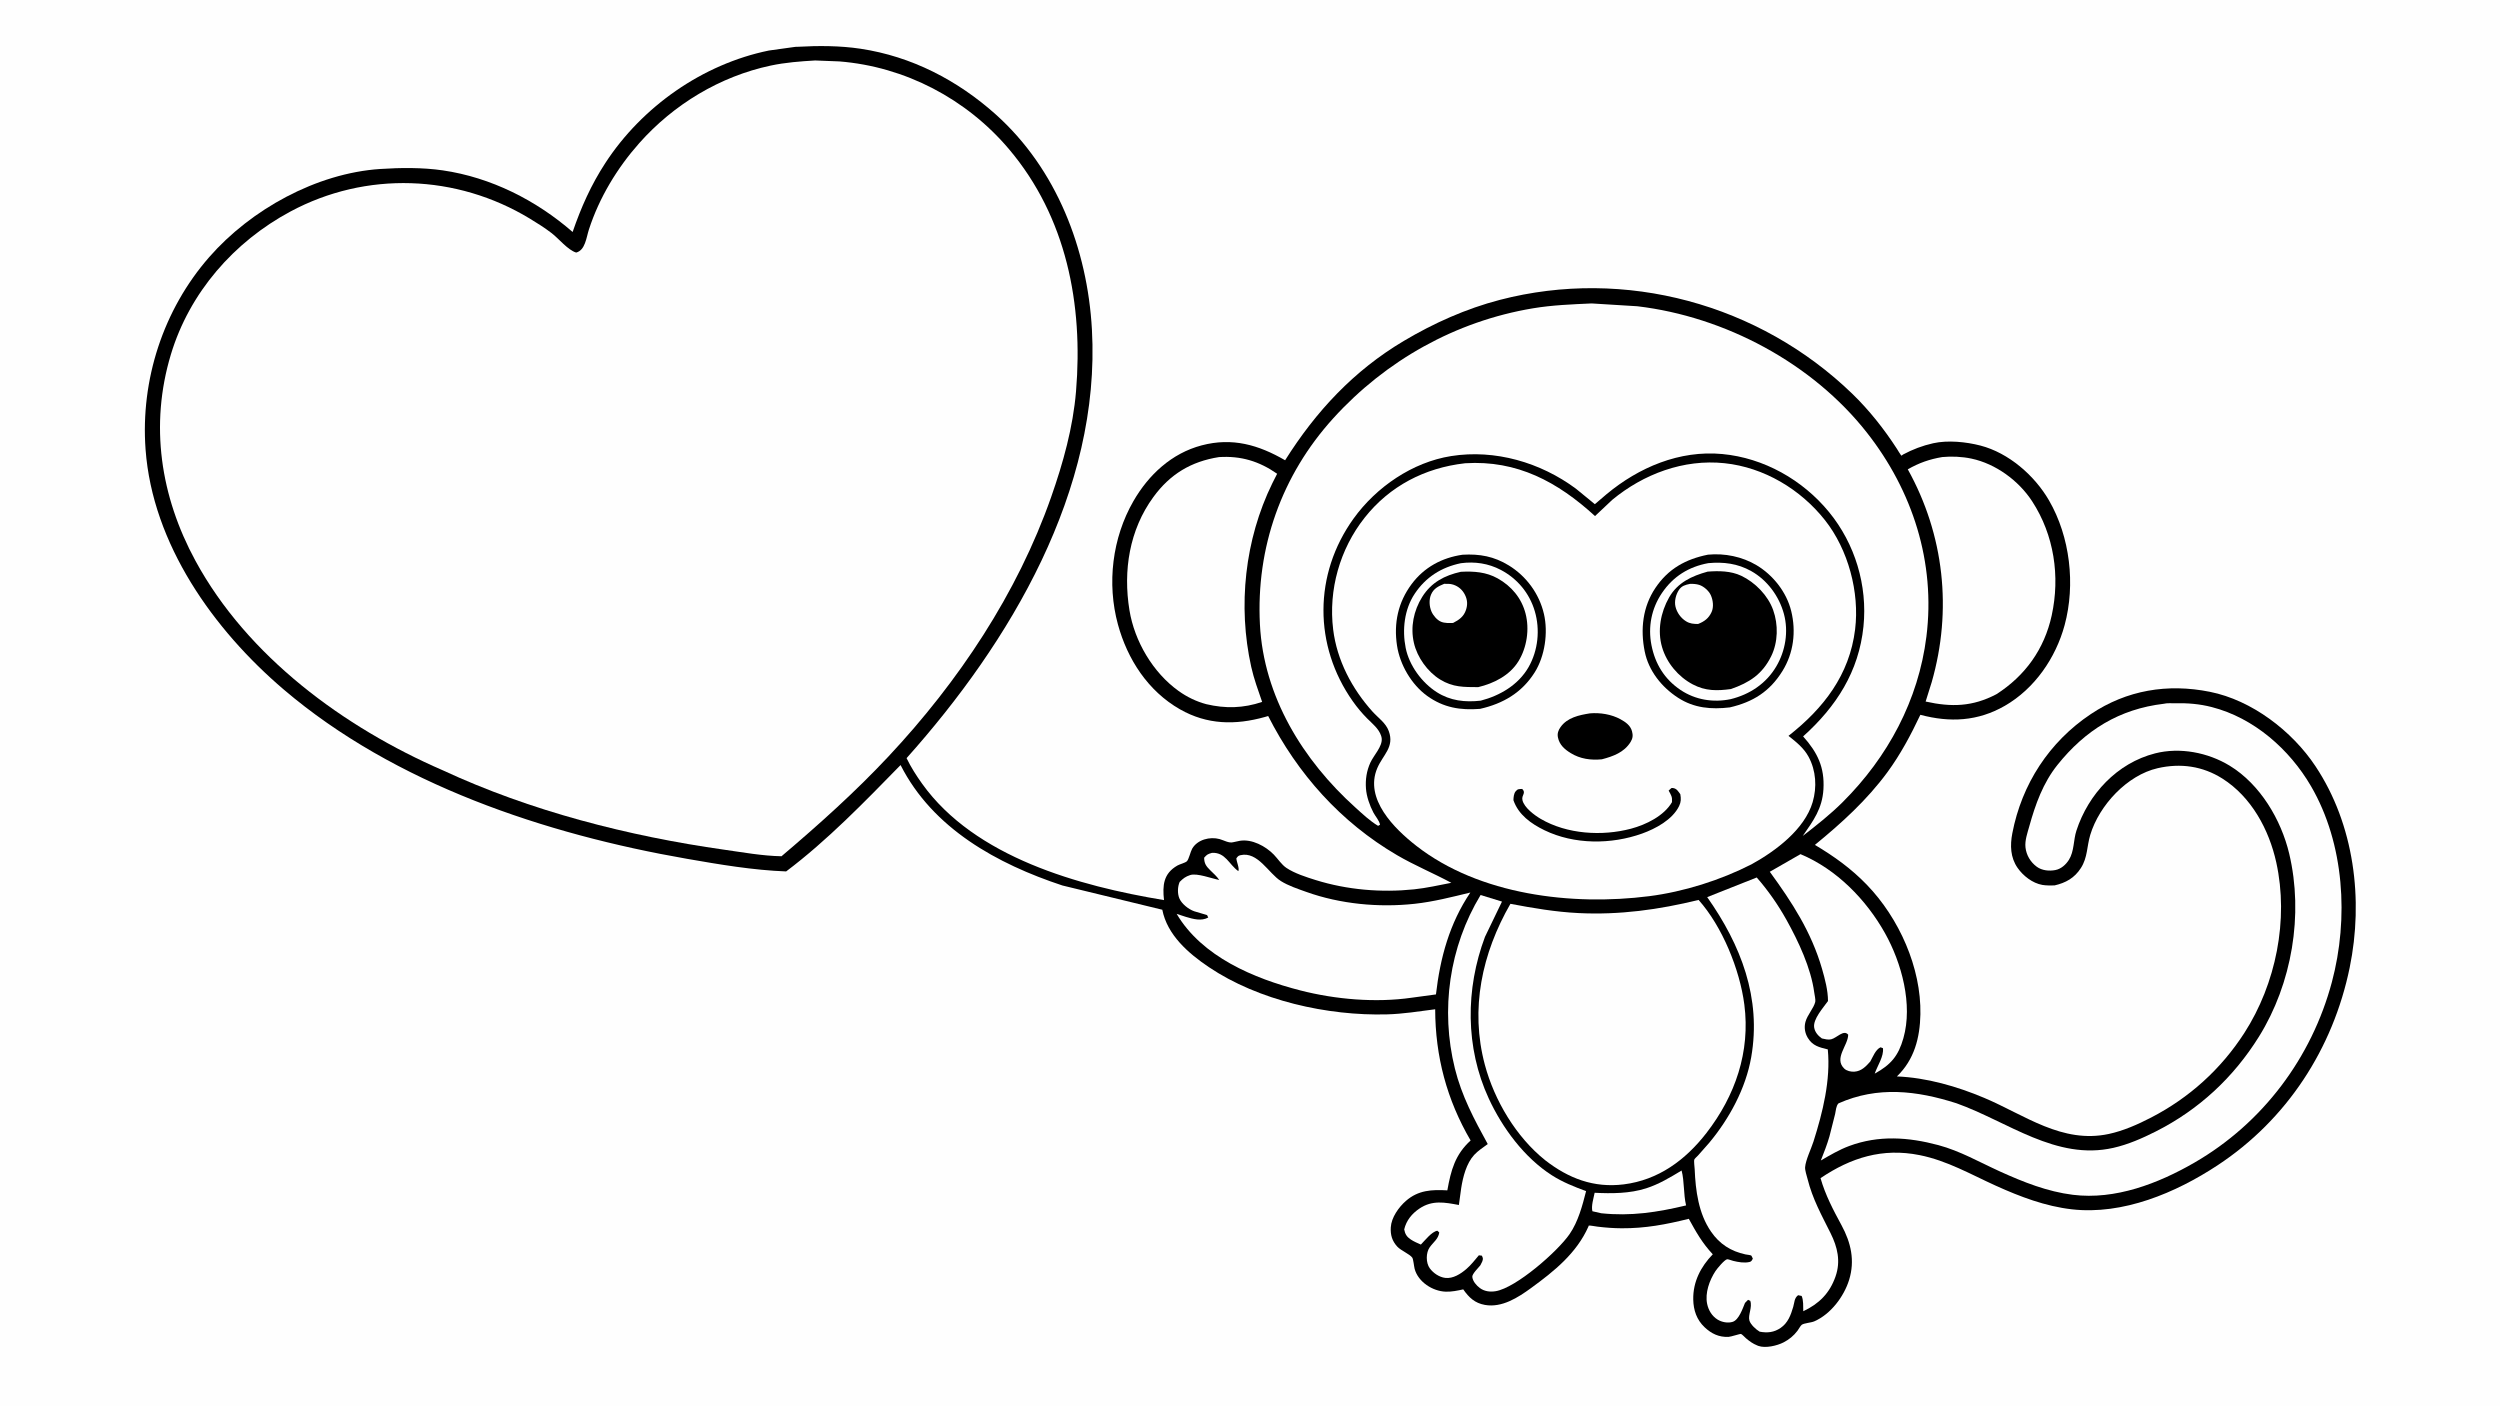
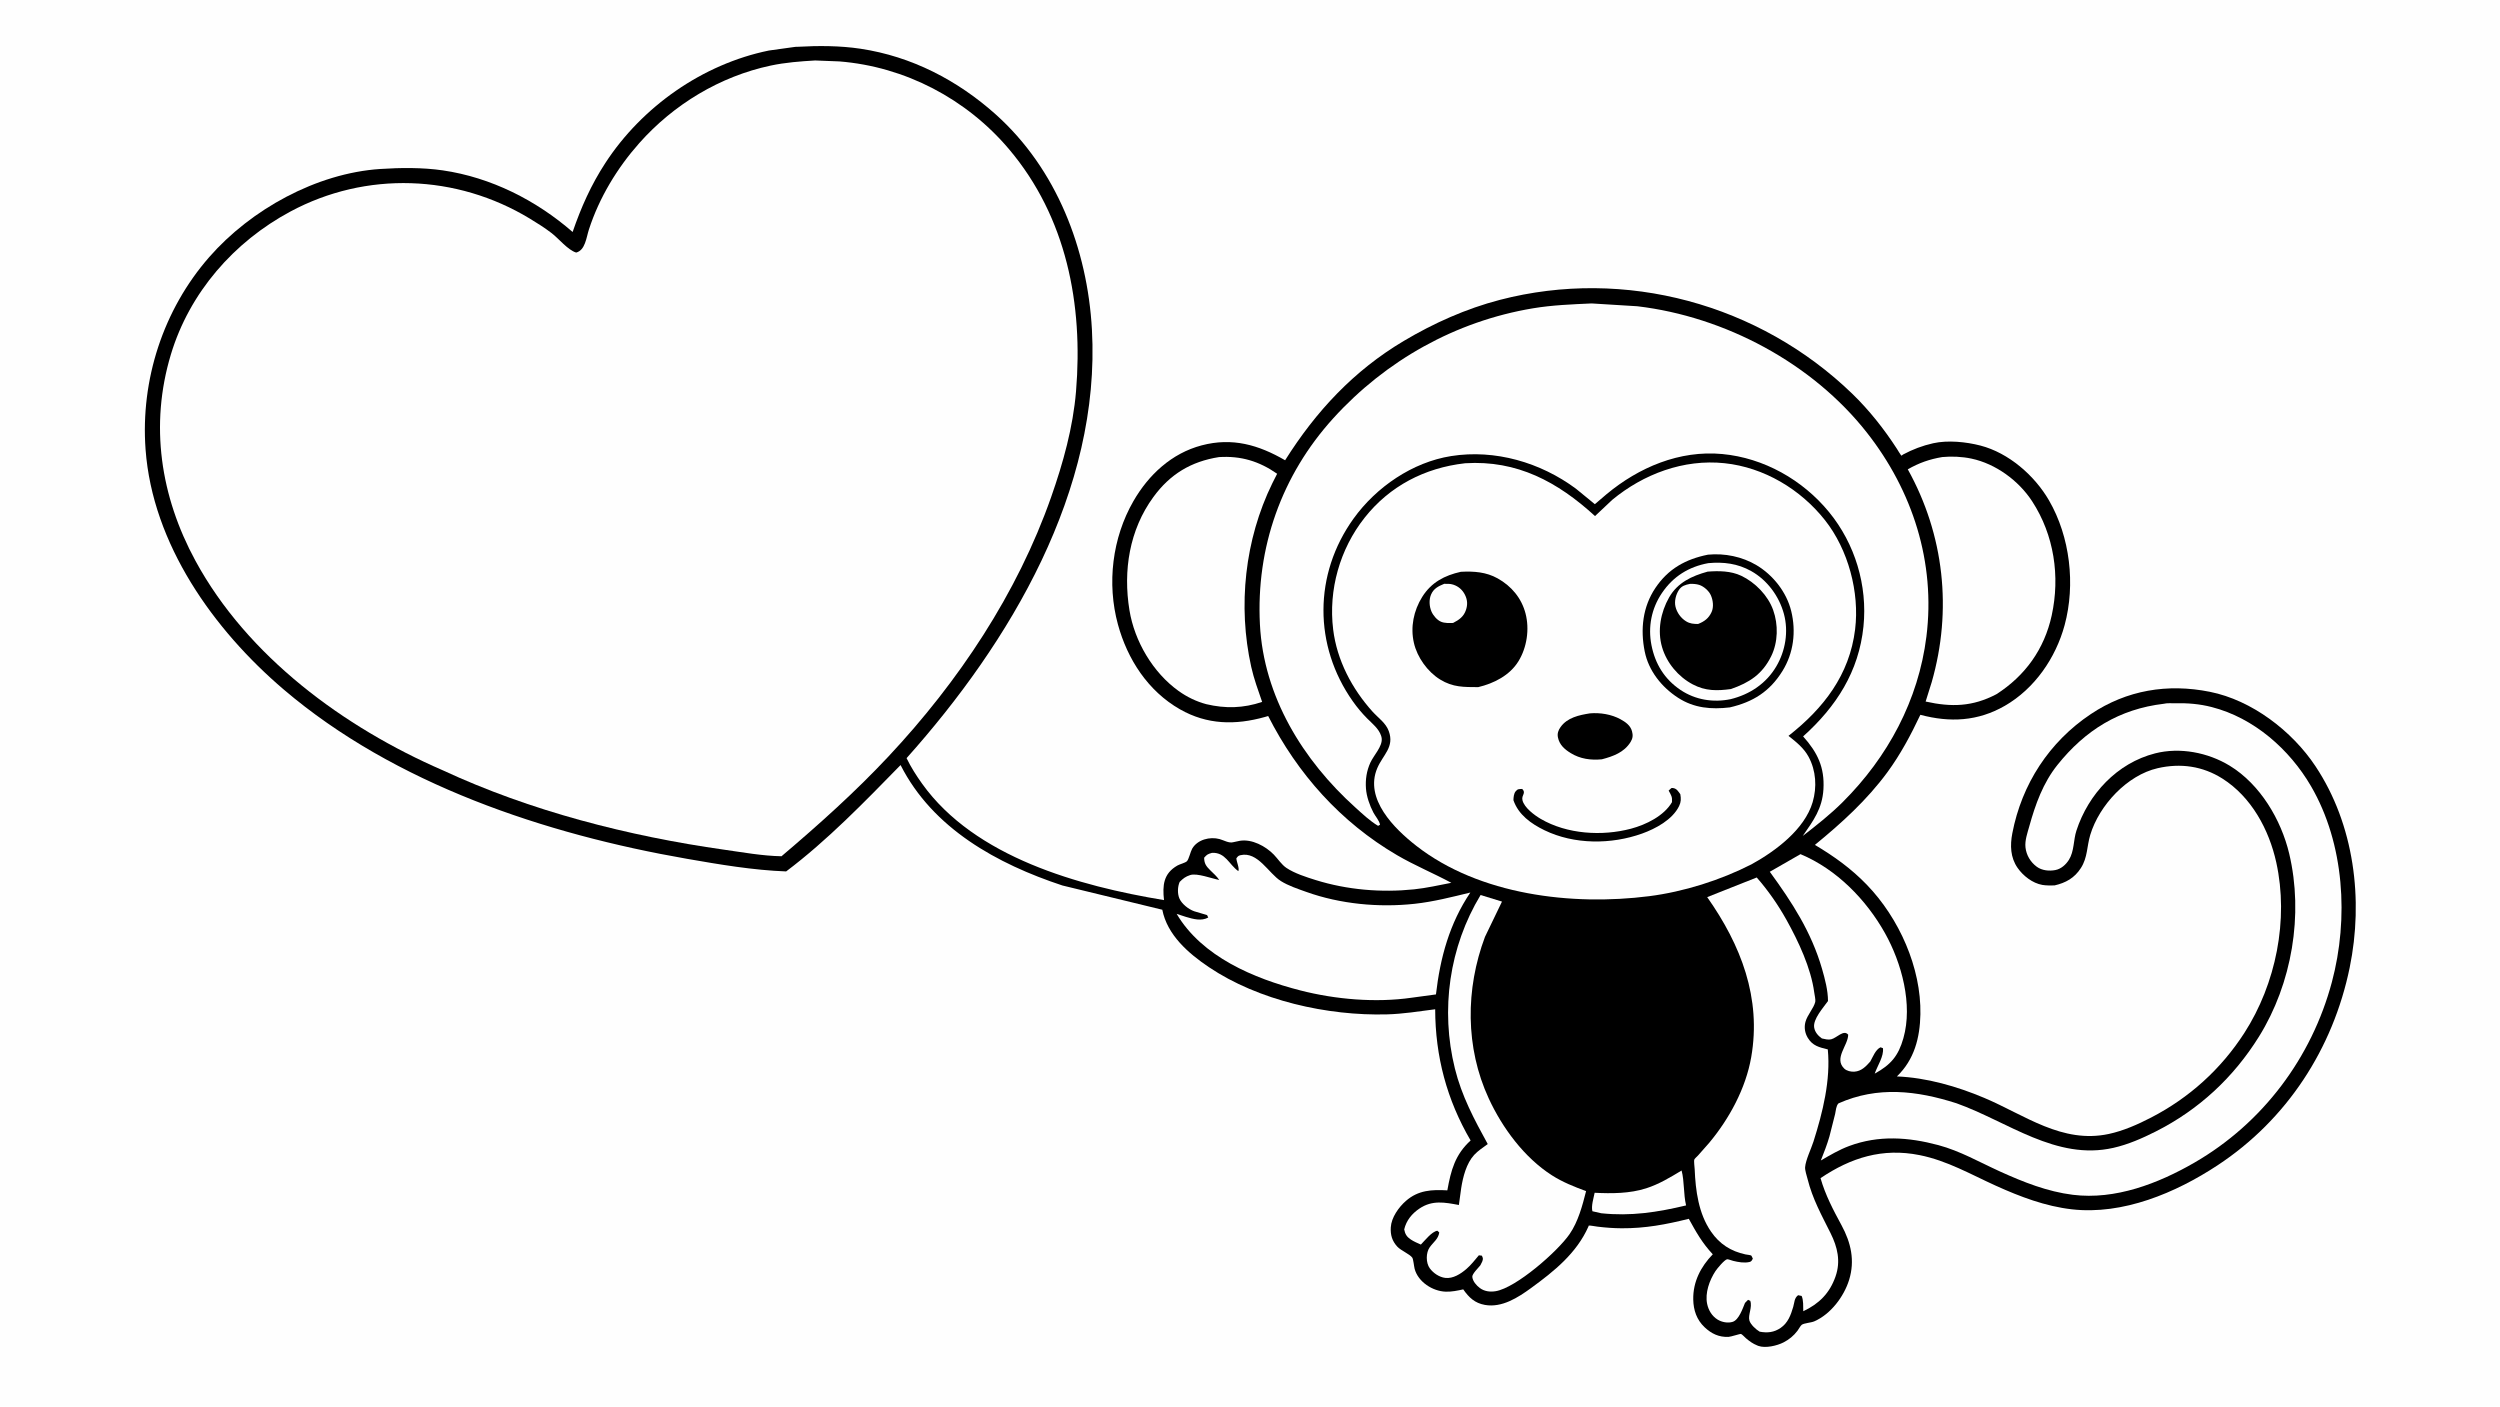
<svg xmlns="http://www.w3.org/2000/svg" version="1.1" style="display: block;" viewBox="0 0 2048 1152" width="1820" height="1024">
  <path transform="translate(0,0)" fill="rgb(254,254,254)" d="M -0 -0 L 2048 0 L 2048 1152 L -0 1152 L -0 -0 z" />
  <path transform="translate(0,0)" fill="rgb(0,0,0)" d="M 650.466 38.391 C 651.2 38.16 652.61 38.234 653.415 38.189 C 670.381 37.229 688.147 37.252 704.964 39.786 C 746.772 46.086 784.402 65.58 815.706 93.596 C 865.623 138.27 890.827 203.93 894.502 269.739 C 901.865 401.601 827.53 525.946 742.666 620.939 C 746.198 628.284 750.666 635.243 755.4 641.865 C 798.541 702.192 884.081 725.753 953.553 737.222 C 952.234 725.225 953.017 715.477 964.536 708.896 C 966.525 707.76 970.792 706.772 972.278 705.421 C 973.839 704.003 975.286 697.421 976.633 695.092 C 980.946 687.635 991.177 685.058 999.092 687.229 C 1002.52 688.17 1006.77 690.787 1010.23 689.799 L 1015.68 688.642 C 1025.55 687.016 1036.79 693.035 1043.5 699.947 C 1046.85 703.396 1049.84 708.179 1053.83 710.852 C 1060.53 715.34 1070.16 718.415 1077.83 720.809 C 1103.51 728.819 1131.54 731.204 1158.32 728.417 C 1168.57 727.35 1178.82 725.014 1188.93 723.055 C 1174.27 715.177 1158.83 708.82 1144.4 700.375 C 1098.3 673.409 1062.94 633.787 1038.89 586.427 L 1036.27 587.198 C 1012 593.998 988.91 593.635 966.616 580.92 C 940.461 566.003 923.585 539.943 915.805 511.389 C 906.66 477.825 911.145 440.554 928.484 410.416 C 940.947 388.752 959.807 371.205 984.401 364.7 C 1009.47 358.069 1030.98 364.258 1052.76 376.912 C 1078.04 336.788 1108.96 303.547 1149.94 279.185 C 1174.42 264.63 1200.96 252.733 1228.6 245.537 C 1331.18 218.819 1441.36 248.898 1517.36 322.407 C 1531.18 335.772 1543.51 351.389 1553.94 367.505 C 1554.29 368.049 1557.24 372.948 1557.47 373.024 C 1558.01 373.197 1558.46 372.479 1558.95 372.213 C 1566.85 367.983 1574.87 364.945 1583.62 362.978 C 1595.56 360.297 1610.59 361.809 1622.39 364.869 C 1645.5 370.863 1666.73 389.366 1678.54 409.781 C 1695.84 439.677 1700.32 478.689 1691.35 511.923 C 1684.09 538.81 1666.75 564.047 1642.36 578.059 C 1620.23 590.773 1597.41 591.895 1573.16 585.425 C 1565.46 601.748 1556.88 617.859 1546.17 632.45 C 1529.38 655.315 1508.6 674.135 1486.77 691.998 C 1502.57 701.432 1516.45 711.336 1529.33 724.678 C 1555.64 751.94 1573.93 792.549 1573.19 830.782 C 1572.81 850.016 1568.2 867.966 1553.94 881.667 C 1578.27 882.64 1603.23 889.837 1625.59 899.292 C 1658.74 913.309 1689.28 936.997 1727.52 928.803 C 1739.48 926.241 1751.34 920.971 1762.14 915.384 C 1793.41 899.216 1819.42 875.766 1838.55 846.08 C 1864.48 805.846 1875.04 753.249 1864.73 706.379 C 1858.81 679.48 1844.35 652.729 1820.62 637.683 C 1804.4 627.395 1786.26 624.889 1767.6 629.152 C 1742.49 634.89 1719.69 659.567 1712.36 683.739 C 1709.49 693.208 1710.24 702.278 1704.67 710.945 C 1699.41 719.137 1692.32 723.067 1683.04 725.203 C 1679.79 725.228 1676.26 725.346 1673.05 724.779 C 1665.03 723.363 1657.37 717.375 1652.81 710.824 C 1646.86 702.281 1646.6 692.366 1648.49 682.5 C 1656.22 642.19 1678.75 607.587 1712.8 584.842 C 1742.34 565.107 1775.7 559.663 1810.31 566.584 C 1844.78 573.476 1877.66 598.687 1896.84 627.547 C 1928.62 675.373 1936.29 736.912 1924.85 792.571 C 1911.2 858.932 1873.4 917.126 1816.58 954.508 C 1782.28 977.074 1739.12 995.292 1697.25 990.53 C 1675.61 988.069 1654.92 980.201 1635.19 971.292 C 1614.37 961.882 1595.2 950.667 1572.5 946.124 C 1542.23 940.068 1516.35 948.143 1491.38 965.005 C 1495.33 978.818 1501.77 991.02 1508.59 1003.6 C 1516.3 1017.84 1519.7 1032.49 1514.8 1048.33 C 1510.55 1062.04 1499.71 1076.46 1486.24 1082.31 C 1483.6 1083.45 1477.91 1083.74 1476.03 1085.1 C 1475 1085.84 1473.36 1088.88 1472.48 1090.04 C 1469.36 1094.15 1465.63 1097.22 1461.03 1099.57 C 1455.69 1102.3 1446.25 1104.52 1440.44 1102.42 L 1439.5 1102.04 C 1435.9 1100.59 1433.24 1098.65 1430.31 1096.17 C 1429.5 1095.48 1427.09 1092.89 1426.23 1092.63 C 1425.54 1092.41 1417.86 1094.98 1415.96 1095.05 C 1408.15 1095.34 1402.06 1092.48 1396.43 1087.16 C 1389.93 1081.03 1387.28 1073.22 1387.11 1064.41 C 1386.84 1049.89 1393.26 1037.57 1403.11 1027.38 C 1394.45 1018.12 1389.55 1009.35 1383.47 998.307 C 1364.7 1002.97 1347.85 1006.18 1328.4 1006.06 C 1321.73 1006.03 1315.33 1005.54 1308.71 1004.74 C 1307.86 1004.64 1302.01 1003.61 1301.59 1003.84 C 1301.35 1003.97 1301.37 1004.34 1301.26 1004.59 C 1291.58 1026.47 1273.24 1041.2 1254.27 1055.01 C 1243.55 1062.82 1230.35 1071.32 1216.46 1068.85 C 1208.17 1067.38 1203.32 1062.77 1198.69 1056.11 C 1193.95 1057.15 1189.23 1058.16 1184.34 1058 C 1173.61 1057.66 1161.73 1050 1158.87 1039.31 C 1158.39 1037.49 1157.78 1031.31 1156.94 1030.13 C 1154.83 1027.17 1147.64 1024.36 1144.63 1021.07 C 1140.4 1016.42 1138.98 1011.54 1139.33 1005.33 C 1139.8 997.241 1145.8 988.839 1151.68 983.684 C 1161.84 974.771 1172.93 974.286 1185.66 975.001 C 1188.62 958.504 1191.99 945.767 1204.73 934.148 C 1185.22 900.786 1175.79 865.214 1175.7 826.655 C 1162.56 828.352 1149.49 830.479 1136.22 830.834 C 1087.45 832.141 1031.07 819.558 990.237 792.087 C 973.488 780.82 956.167 765.716 952.158 745.118 L 870.337 725.249 C 816.886 707.595 764.107 678.598 737.75 626.592 C 708.258 656.748 677.721 688.342 644.002 713.73 C 616.861 712.722 589.57 708.057 562.83 703.407 C 446.803 683.228 323.422 642.248 232.488 564.762 C 174.926 515.712 124.932 445.63 119.244 368 C 115.067 310.987 133.709 253.58 171.374 210.5 C 205.516 171.448 259.229 141.765 311.5 138.289 C 328.066 137.187 346.238 137.023 362.679 139.417 C 402.158 145.165 439.233 163.89 469.093 189.906 C 476.057 169.672 484.201 151.341 495.9 133.391 C 526.051 87.126 575.65 52.353 629.894 41.249 L 650.466 38.391 z" />
  <path transform="translate(0,0)" fill="rgb(254,254,254)" d="M 1377.56 958.745 C 1379.92 967.613 1379.02 977.973 1381.24 987.34 C 1357.7 992.957 1336.04 996.313 1311.76 993.762 L 1304.5 992.113 C 1303.37 987.827 1305.49 981.359 1306.33 976.981 C 1320.4 977.673 1335 977.657 1348.55 973.324 C 1359 969.979 1368.22 964.388 1377.56 958.745 z" />
  <path transform="translate(0,0)" fill="rgb(254,254,254)" d="M 1474.97 699.582 C 1504.46 711.904 1528.79 736.782 1544.2 764.332 C 1557.85 788.725 1567.11 822.758 1559.25 850.372 C 1555.09 864.996 1548.95 872.101 1535.77 879.387 C 1537.93 872.973 1543.41 865.169 1542.5 858.51 L 1540.5 857.804 C 1536.39 859.795 1534.38 865.465 1532.13 869.457 C 1528.56 873.527 1524.85 877.375 1519.14 877.771 C 1516.35 877.964 1512.83 877.211 1510.78 875.221 C 1502.14 866.817 1513.94 856.347 1514.04 847.5 C 1510.39 842.968 1504.72 850.167 1500.05 851.268 C 1497.66 851.833 1494.85 851.089 1492.5 850.563 C 1489.44 848.419 1486.79 845.455 1486.17 841.604 C 1485.06 834.753 1493.67 825.35 1497.49 819.889 C 1497.51 811.298 1494.99 801.809 1492.62 793.582 C 1483.91 763.413 1468.09 739.089 1449.81 714.013 L 1474.97 699.582 z" />
  <path transform="translate(0,0)" fill="rgb(254,254,254)" d="M 1212.9 733.056 L 1230.43 738.437 L 1216.5 767.32 C 1200.48 810.041 1200.3 858.005 1219.57 899.708 C 1230.72 923.863 1248.75 948.251 1271.34 962.68 C 1280.12 968.293 1289.58 972.022 1299.32 975.632 C 1296.32 987.475 1292.86 1000.59 1285.82 1010.81 C 1275.99 1025.09 1242.01 1054.85 1225.21 1057.61 C 1220.65 1058.36 1215.99 1057.79 1212.24 1054.97 C 1209.48 1052.9 1206.43 1049.44 1206.11 1045.86 C 1205.9 1043.51 1211.01 1038.48 1212.66 1036.46 L 1214.17 1033.5 C 1215.04 1031.22 1215.01 1030.65 1213.94 1028.5 L 1211.5 1028.19 C 1208.22 1032.04 1205.07 1036.16 1201.22 1039.46 C 1196.63 1043.4 1190.33 1047.5 1183.95 1046.71 C 1178.97 1046.1 1174.22 1042.82 1171.28 1038.86 C 1167.99 1034.44 1168.03 1026.04 1171.25 1021.58 C 1174.37 1017.26 1178.21 1014.92 1179.05 1009.5 L 1177.5 1008.07 C 1172.9 1008.75 1167.26 1016.1 1163.98 1019.41 C 1161.2 1018.18 1158.26 1016.95 1155.72 1015.26 C 1152.42 1013.07 1151.02 1010.78 1150.32 1007 C 1152.08 999.583 1156.65 994.042 1162.9 989.847 C 1173.32 982.848 1183.57 984.82 1195.11 986.992 L 1197.04 973 C 1198.46 963.984 1201.28 952.844 1207.64 945.963 C 1210.76 942.585 1215.04 939.799 1218.76 937.083 C 1207.6 916.706 1197.44 897.811 1191.83 875.144 C 1179.92 827.008 1187.19 775.587 1212.9 733.056 z" />
  <path transform="translate(0,0)" fill="rgb(254,254,254)" d="M 1591.1 374.277 C 1598.89 373.544 1607.34 373.935 1614.99 375.553 C 1634.83 379.751 1653.66 393.525 1664.73 410.512 C 1682.72 438.147 1687.76 471.947 1680.75 504.066 C 1674.74 531.595 1659.04 553.483 1635.4 568.599 C 1615.87 578.827 1598.61 579.258 1577.48 574.565 L 1582.44 558.732 C 1599.42 499.696 1592.67 437.97 1562.86 384.33 C 1572.06 379.061 1580.65 376.046 1591.1 374.277 z" />
  <path transform="translate(0,0)" fill="rgb(254,254,254)" d="M 992.928 698.5 C 1003.99 698.076 1006.61 707.861 1014.43 713.5 C 1015.53 711.242 1013.01 706.054 1012.82 703 C 1014.03 701.481 1014.21 700.887 1016.19 700.428 C 1030.39 697.129 1039.22 715.308 1049.27 721.611 C 1055.45 725.487 1063.32 728.075 1070.17 730.526 C 1097.94 740.462 1129.47 743.452 1158.78 740.262 C 1174.37 738.565 1189.31 734.699 1204.5 731.023 C 1187.42 756.397 1179.8 784.376 1176.33 814.489 L 1156.5 817.179 C 1126.97 821.441 1094.08 818.615 1065.21 811.203 C 1027.26 801.462 984.686 783.621 963.92 748.506 L 971.574 750.994 C 977.551 752.75 984.085 754.631 989.796 751.5 L 988.833 749.5 L 978.276 746.358 C 973.717 744.784 968.044 740.338 966.141 735.826 C 964.468 731.862 964.669 726.237 966.374 722.338 C 969.203 719.485 971.186 717.958 975 716.712 C 980.571 714.891 992.638 719.552 998.82 720.733 C 996.73 717.662 994.054 715.362 991.434 712.779 C 988.131 709.523 986.475 707.307 986.435 702.5 C 988.803 699.733 989.58 699.486 992.928 698.5 z" />
  <path transform="translate(0,0)" fill="rgb(254,254,254)" d="M 998.603 374.31 C 1016.62 373.184 1031.49 377.688 1046.23 387.964 L 1042.28 395.791 C 1019.71 441.887 1013.9 496.235 1025.01 546.179 C 1027.18 555.927 1030.7 565.432 1033.94 574.87 C 1018.53 580.066 1003.86 580.446 988.154 576.707 C 980.013 574.553 972.295 570.776 965.462 565.877 C 944.457 550.818 929.4 525.183 925.246 499.742 C 919.957 467.349 925.166 433.992 944.818 407.064 C 958.52 388.289 975.709 377.909 998.603 374.31 z" />
  <path transform="translate(0,0)" fill="rgb(254,254,254)" d="M 1439.11 718.688 C 1448.34 729.189 1456.71 741.245 1463.51 753.465 C 1473.32 771.112 1483.55 792.806 1486.24 813 C 1486.48 814.803 1487.46 818.958 1487.06 820.626 C 1485.78 825.887 1480.55 831.25 1479.01 837.059 C 1477.83 841.536 1478.56 846.131 1480.95 850.07 C 1484.9 856.609 1490.3 857.8 1497.33 859.538 C 1499.77 884.741 1493.16 911.188 1485.61 934.995 C 1483.76 940.865 1479.15 950.198 1478.74 956.075 C 1478.57 958.641 1480.12 963.157 1480.76 965.714 C 1484.86 982.113 1492.13 995.058 1499.6 1010.07 C 1505.29 1021.51 1508.03 1033 1503.7 1045.46 C 1498.89 1059.27 1490.24 1067.87 1477.24 1074.03 C 1477.12 1070.08 1477.49 1065.13 1475.91 1061.5 L 1473 1060.89 C 1469.77 1063.4 1470.11 1066.69 1468.99 1070.5 C 1467.02 1077.21 1464.68 1083.56 1458.71 1087.67 C 1453.29 1091.39 1447.8 1091.95 1441.5 1090.76 C 1438.56 1089.03 1434.04 1084.93 1433.1 1081.61 C 1431.82 1077.13 1435.68 1070.72 1433.82 1065.5 L 1432 1064.67 L 1429.5 1067.22 C 1427.62 1071.79 1424.51 1081.02 1419.5 1082.68 C 1415.54 1084 1410.47 1082.99 1407 1080.83 C 1402.46 1078.01 1399.59 1073.22 1398.5 1068.05 C 1396.61 1059.06 1400.4 1048.64 1405.28 1041.18 C 1406.65 1039.09 1412.66 1031.83 1414.86 1031.45 C 1415.69 1031.31 1418.68 1032.49 1419.78 1032.76 C 1423.92 1033.79 1429 1034.69 1433.2 1033.68 C 1434.91 1033.26 1435.03 1032.43 1435.92 1031 C 1435.64 1030.44 1435.01 1028.75 1434.6 1028.4 C 1434.13 1028.01 1430.65 1027.63 1429.88 1027.47 C 1417.86 1024.86 1408.67 1018.97 1401.68 1008.83 C 1391.43 993.979 1389 975.216 1388.28 957.655 C 1388.22 956.023 1387.49 951.065 1388 949.72 C 1388.29 948.977 1390.42 947.088 1391.05 946.405 L 1400.16 936.087 C 1416.67 916.262 1430.11 891.537 1434.59 865.928 C 1443.08 817.446 1426.18 774.034 1398.53 734.783 L 1439.11 718.688 z" />
  <path transform="translate(0,0)" fill="rgb(254,254,254)" d="M 1772.63 576.382 C 1775.2 575.679 1779.16 576.038 1781.88 575.974 C 1792.21 575.733 1801.83 576.513 1811.88 579.092 C 1846.41 587.952 1875.62 613.693 1893.23 643.979 C 1920.6 691.047 1924.15 752.398 1910.29 804.328 C 1893.72 866.458 1853.48 920.053 1797.66 952.293 C 1768.1 969.371 1732.86 982.963 1698.12 978.642 C 1677.13 976.031 1657.65 968.25 1638.51 959.595 C 1621.72 951.995 1605.75 942.706 1587.82 937.918 C 1563.33 931.38 1539.04 929.667 1514.85 938.661 C 1506.67 941.704 1499.15 946.169 1491.62 950.539 C 1494.19 944.115 1496.72 937.536 1498.66 930.898 L 1503.33 912.436 C 1503.94 909.645 1504.06 905.873 1506.05 903.759 C 1538.12 889.456 1570.22 893.261 1602.74 903.655 C 1644.89 918.669 1684.36 950.815 1731.28 940.179 C 1743.34 937.446 1754.94 932.358 1765.93 926.807 C 1801.25 908.972 1829.65 882.616 1850.53 849.075 C 1877.6 805.6 1887.15 749.126 1875.33 699.249 C 1868.71 671.306 1851.44 642.253 1826.5 627.084 C 1808.76 616.295 1785.8 611.837 1765.5 617.007 C 1734.33 624.946 1710.77 650.358 1701 680.332 C 1698.47 688.106 1699.27 697.183 1694.86 704.219 C 1692.36 708.201 1688.44 711.69 1683.75 712.61 C 1678.71 713.6 1672.73 713.011 1668.5 709.88 C 1663.37 706.089 1660 700.425 1659.28 694.087 C 1658.64 688.355 1660.89 682.18 1662.41 676.718 C 1667.39 658.812 1673.64 641.264 1685.43 626.525 C 1708.25 597.996 1736.11 580.709 1772.63 576.382 z" />
-   <path transform="translate(0,0)" fill="rgb(254,254,254)" d="M 1391.49 737.082 C 1410.82 758.743 1425.24 794.032 1428.96 822.817 C 1433.97 861.478 1421.49 897.583 1397.92 928 C 1380.72 950.186 1358.53 966.567 1330.13 970.101 C 1305.56 973.159 1284.86 965.17 1265.73 950.257 C 1242 931.257 1224.21 901.324 1216.39 872.118 C 1204.13 826.286 1214.07 780.754 1237.33 740.264 C 1255.89 743.791 1274.15 746.913 1293.07 747.847 C 1326.71 749.509 1358.91 745.073 1391.49 737.082 z" />
  <path transform="translate(0,0)" fill="rgb(254,254,254)" d="M 1303.89 248.435 L 1341.34 250.747 C 1412.99 259.249 1484.62 297.304 1529.35 354.247 C 1566.86 402.001 1585.7 460.581 1578.12 521.308 C 1571.62 573.417 1546.54 620.056 1509.55 656.936 C 1499.42 667.033 1488.1 675.948 1476.8 684.683 C 1485.53 672.133 1492.81 662.285 1493.76 646.437 C 1494.83 628.373 1488.82 616.215 1477.12 603.123 C 1504.31 578.702 1522.78 550.015 1526.55 513.055 C 1529.96 479.512 1519.68 445.363 1498.32 419.31 C 1476.73 392.976 1444.96 374.98 1410.87 371.799 C 1375.86 368.533 1342.56 382.692 1316.08 404.716 L 1306.51 412.893 L 1290.99 400.19 C 1262 378.685 1224.74 367.777 1188.8 373.468 C 1157.07 378.493 1127.44 398.839 1108.84 424.68 C 1076.09 470.196 1076.04 528.822 1108.25 574.404 C 1111.78 579.404 1115.56 583.924 1119.85 588.282 C 1124.1 592.6 1129.5 596.722 1131.42 602.643 C 1131.67 603.396 1131.82 604.109 1131.9 604.906 C 1132.52 611.405 1125.26 618.749 1122.6 624.608 C 1119.51 631.41 1118.46 638.461 1119 645.867 C 1119.46 652.315 1122.09 659.822 1125.08 665.5 C 1126.73 668.634 1129.94 672.053 1130.52 675.5 L 1128.93 676.387 C 1122.23 672.411 1116.11 666.574 1110.33 661.368 C 1067.26 622.55 1035.18 570.465 1032.13 511.447 C 1028.88 448.507 1049.8 389.196 1092.32 342.4 C 1135.31 295.086 1192.46 263.018 1255.72 252.439 C 1271.59 249.784 1287.84 249.166 1303.89 248.435 z" />
  <path transform="translate(0,0)" fill="rgb(254,254,254)" d="M 1199.87 379.402 L 1200.27 379.349 C 1242.92 376.693 1276.05 394.637 1306.64 422.624 L 1320.71 409.362 C 1346.35 388.172 1379.25 375.777 1412.78 379.323 C 1445.09 382.74 1475.05 400.675 1495.06 426.027 C 1514.1 450.151 1523.43 485.065 1519.71 515.436 C 1515.15 552.756 1493.85 580.143 1465.13 602.674 C 1471.43 607.705 1477.65 612.555 1481.57 619.792 C 1487.73 631.148 1488.54 644.704 1484.92 657 C 1478.35 679.34 1454.42 697.131 1434.91 707.871 C 1409.44 720.898 1379.36 730.404 1350.91 734.024 C 1287.76 742.057 1212 733.058 1160.33 692.834 C 1142.35 678.834 1117.45 654.317 1128.29 629.049 C 1132.99 618.094 1142.45 611.884 1137.69 598.798 C 1135.24 592.04 1129.12 588.073 1124.46 582.911 C 1107.59 564.209 1095.21 540.746 1092.13 515.577 C 1088.14 483.079 1097.58 449.692 1117.89 423.98 C 1138.45 397.953 1167.22 383.155 1199.87 379.402 z" />
  <path transform="translate(0,0)" fill="rgb(0,0,0)" d="M 1369.14 645.5 C 1369.66 645.394 1369.87 645.315 1370.45 645.403 C 1373.67 645.886 1374.74 648.107 1376.52 650.471 C 1377.13 654.159 1377.2 656.73 1375.5 660.226 C 1370.05 671.387 1356.25 678.76 1345.15 682.729 C 1319.94 691.744 1289.63 691.834 1265.23 679.989 C 1254.3 674.682 1243.88 667.291 1239.81 655.395 C 1239.86 653.086 1240.09 650.003 1241.58 648.166 C 1243.36 645.978 1244.34 646.333 1247 646.154 C 1250.49 649.673 1246.22 651.018 1247.2 655.361 C 1248.57 661.474 1257.14 667.764 1262.2 670.721 C 1283.66 683.248 1312.44 685.014 1336.1 678.732 C 1348.4 675.467 1363.18 668.243 1369.7 656.968 C 1370.01 652.412 1369.03 651.415 1366.95 647.5 L 1369.14 645.5 z" />
  <path transform="translate(0,0)" fill="rgb(0,0,0)" d="M 1302.49 584.24 C 1310.89 583.531 1320.08 585.009 1327.5 589.068 C 1331.63 591.328 1335.64 594.116 1336.93 598.872 C 1337.83 602.166 1337.63 604.684 1335.8 607.65 C 1330.51 616.232 1321.46 619.475 1312.24 621.883 C 1303.18 622.751 1294.51 621.599 1286.66 616.756 C 1281.66 613.669 1277.5 609.983 1276.27 604 C 1275.6 600.754 1276.53 598.111 1278.39 595.497 C 1283.93 587.677 1293.6 585.654 1302.49 584.24 z" />
-   <path transform="translate(0,0)" fill="rgb(0,0,0)" d="M 1198.12 454.292 C 1212.13 453.508 1223.87 455.607 1236 463.051 C 1250.43 471.901 1260.98 486.336 1264.79 502.807 C 1268.35 518.137 1265.58 537.432 1257.19 550.716 C 1246.7 567.344 1231.28 576.308 1212.45 580.563 C 1196.4 581.832 1182.6 579.62 1169.2 569.987 C 1156.26 560.687 1146.8 544.358 1144.43 528.715 C 1141.67 510.418 1145.24 493.355 1156.37 478.39 C 1166.65 464.571 1181.24 456.731 1198.12 454.292 z" />
  <path transform="translate(0,0)" fill="rgb(254,254,254)" d="M 1196.78 461.232 C 1208.15 459.741 1219.28 461.36 1229.48 466.734 C 1243.07 473.891 1252.92 485.776 1257.28 500.482 C 1261.75 515.548 1260.06 532.694 1252.16 546.432 C 1243.84 560.916 1228.74 569.77 1213 573.837 C 1200.18 575.302 1188.1 573.966 1177 566.887 C 1164.78 559.098 1154.4 544.994 1151.53 530.624 C 1148.58 515.802 1150.4 499.113 1158.87 486.339 C 1167.95 472.643 1180.82 464.537 1196.78 461.232 z" />
  <path transform="translate(0,0)" fill="rgb(0,0,0)" d="M 1196.76 468.268 C 1207.35 467.74 1217.39 468.375 1226.89 473.679 C 1238.19 479.99 1246.46 489.861 1249.73 502.476 C 1253.06 515.353 1250.86 530.201 1243.95 541.5 C 1236.82 553.144 1223.75 559.73 1210.94 562.761 C 1199.28 562.685 1190.27 563.003 1179.73 556.501 C 1169.44 550.155 1161 538.356 1158.29 526.598 C 1155.28 513.621 1158.05 500.079 1165.08 488.839 C 1172.53 476.925 1183.42 471.233 1196.76 468.268 z" />
  <path transform="translate(0,0)" fill="rgb(254,254,254)" d="M 1183.07 478.131 C 1185.55 478.073 1188.07 478.02 1190.46 478.792 C 1194.79 480.193 1198.09 483.083 1200.11 487.16 C 1202.17 491.313 1202.37 495.241 1200.9 499.592 C 1199.06 505.03 1195.27 507.678 1190.35 510.181 C 1187.12 510.259 1183.62 510.459 1180.58 509.22 C 1177.25 507.865 1174.07 504.084 1172.67 500.844 C 1170.87 496.648 1170.49 491.138 1172.34 486.881 C 1174.5 481.901 1178.34 480.104 1183.07 478.131 z" />
  <path transform="translate(0,0)" fill="rgb(0,0,0)" d="M 1399.2 454.241 C 1412.86 452.944 1427.19 455.835 1438.99 462.888 C 1452.57 471.001 1463.57 484.982 1467.36 500.429 C 1471.48 517.23 1469.34 534.822 1460.17 549.587 C 1449.75 566.368 1436.15 574.935 1417.07 579.36 C 1401.92 581.137 1387.86 580.015 1374.64 571.455 C 1361.24 562.775 1350.54 549.428 1347.35 533.557 C 1343.7 515.43 1345.66 497.068 1356.11 481.491 C 1366.66 465.766 1380.96 457.898 1399.2 454.241 z" />
  <path transform="translate(0,0)" fill="rgb(254,254,254)" d="M 1399.46 461.181 C 1411.97 460.056 1423.43 461.475 1434.51 467.652 C 1447.7 475.003 1457.47 488.282 1461.38 502.765 C 1465.28 517.169 1462.67 533.074 1455.1 545.842 C 1446.77 559.912 1433.42 568.741 1417.74 572.611 C 1403.52 575.567 1388.83 573.221 1376.67 565.058 C 1363.59 556.275 1355.91 543.798 1352.88 528.374 C 1349.93 513.384 1352.87 498.359 1361.47 485.647 C 1370.7 472.009 1383.45 464.125 1399.46 461.181 z" />
  <path transform="translate(0,0)" fill="rgb(0,0,0)" d="M 1398.87 468.143 C 1408.01 467.417 1417.93 467.523 1426.38 471.515 C 1437.79 476.907 1448.31 487.65 1452.57 499.594 C 1456.85 511.56 1456.6 525.93 1450.98 537.395 C 1443.7 552.239 1433.05 559.074 1417.97 564.328 C 1406.68 565.87 1397.18 566.022 1386.74 560.528 C 1374.84 554.258 1365.34 542.925 1361.56 530.005 C 1357.59 516.453 1360.4 501.428 1367.33 489.272 C 1374.3 477.062 1385.9 471.738 1398.87 468.143 z" />
  <path transform="translate(0,0)" fill="rgb(254,254,254)" d="M 1384.49 478.166 C 1386.92 478.084 1389.67 478.255 1392 479 C 1395.74 480.196 1399.9 483.869 1401.5 487.437 C 1403.32 491.495 1404.02 497.083 1402.14 501.219 C 1399.8 506.369 1396.2 509.024 1391.06 511.023 C 1387.43 511.002 1384.43 510.803 1381.27 508.863 C 1376.96 506.227 1373.69 501.683 1372.54 496.77 C 1371.51 492.381 1372.87 486.98 1375.3 483.237 C 1377.57 479.75 1380.62 478.975 1384.49 478.166 z" />
  <path transform="translate(0,0)" fill="rgb(254,254,254)" d="M 667.775 49.398 L 687.569 50.166 C 741.485 54.474 791.74 80.852 826.599 122.084 C 873.732 177.835 887.411 249.244 881.484 320.412 C 879.016 350.05 870.929 379.046 861.12 407 C 833.306 486.27 785.171 558.307 727.928 619.456 C 700.475 648.781 670.784 675.349 640.202 701.304 C 624.466 700.999 608.717 698.127 593.158 695.919 C 514.726 684.787 434.608 664.29 362.616 630.84 C 281.783 595.752 202.719 537.773 160.064 459.174 C 131.463 406.47 122.547 348.102 139.986 290.23 C 155.261 239.541 191.6 197.987 237.898 173.149 C 299.897 139.887 373.991 142.581 434.004 178.927 C 440.169 182.661 446.19 186.458 451.915 190.851 C 457.8 195.366 465.168 204.69 472 206.759 C 479.459 204.833 480.296 194.468 482.444 187.855 C 490.907 161.798 505.557 137.528 523.727 117.058 C 551.851 85.372 589.877 62.394 631.414 53.572 C 643.369 51.033 655.603 50.106 667.775 49.398 z" />
</svg>